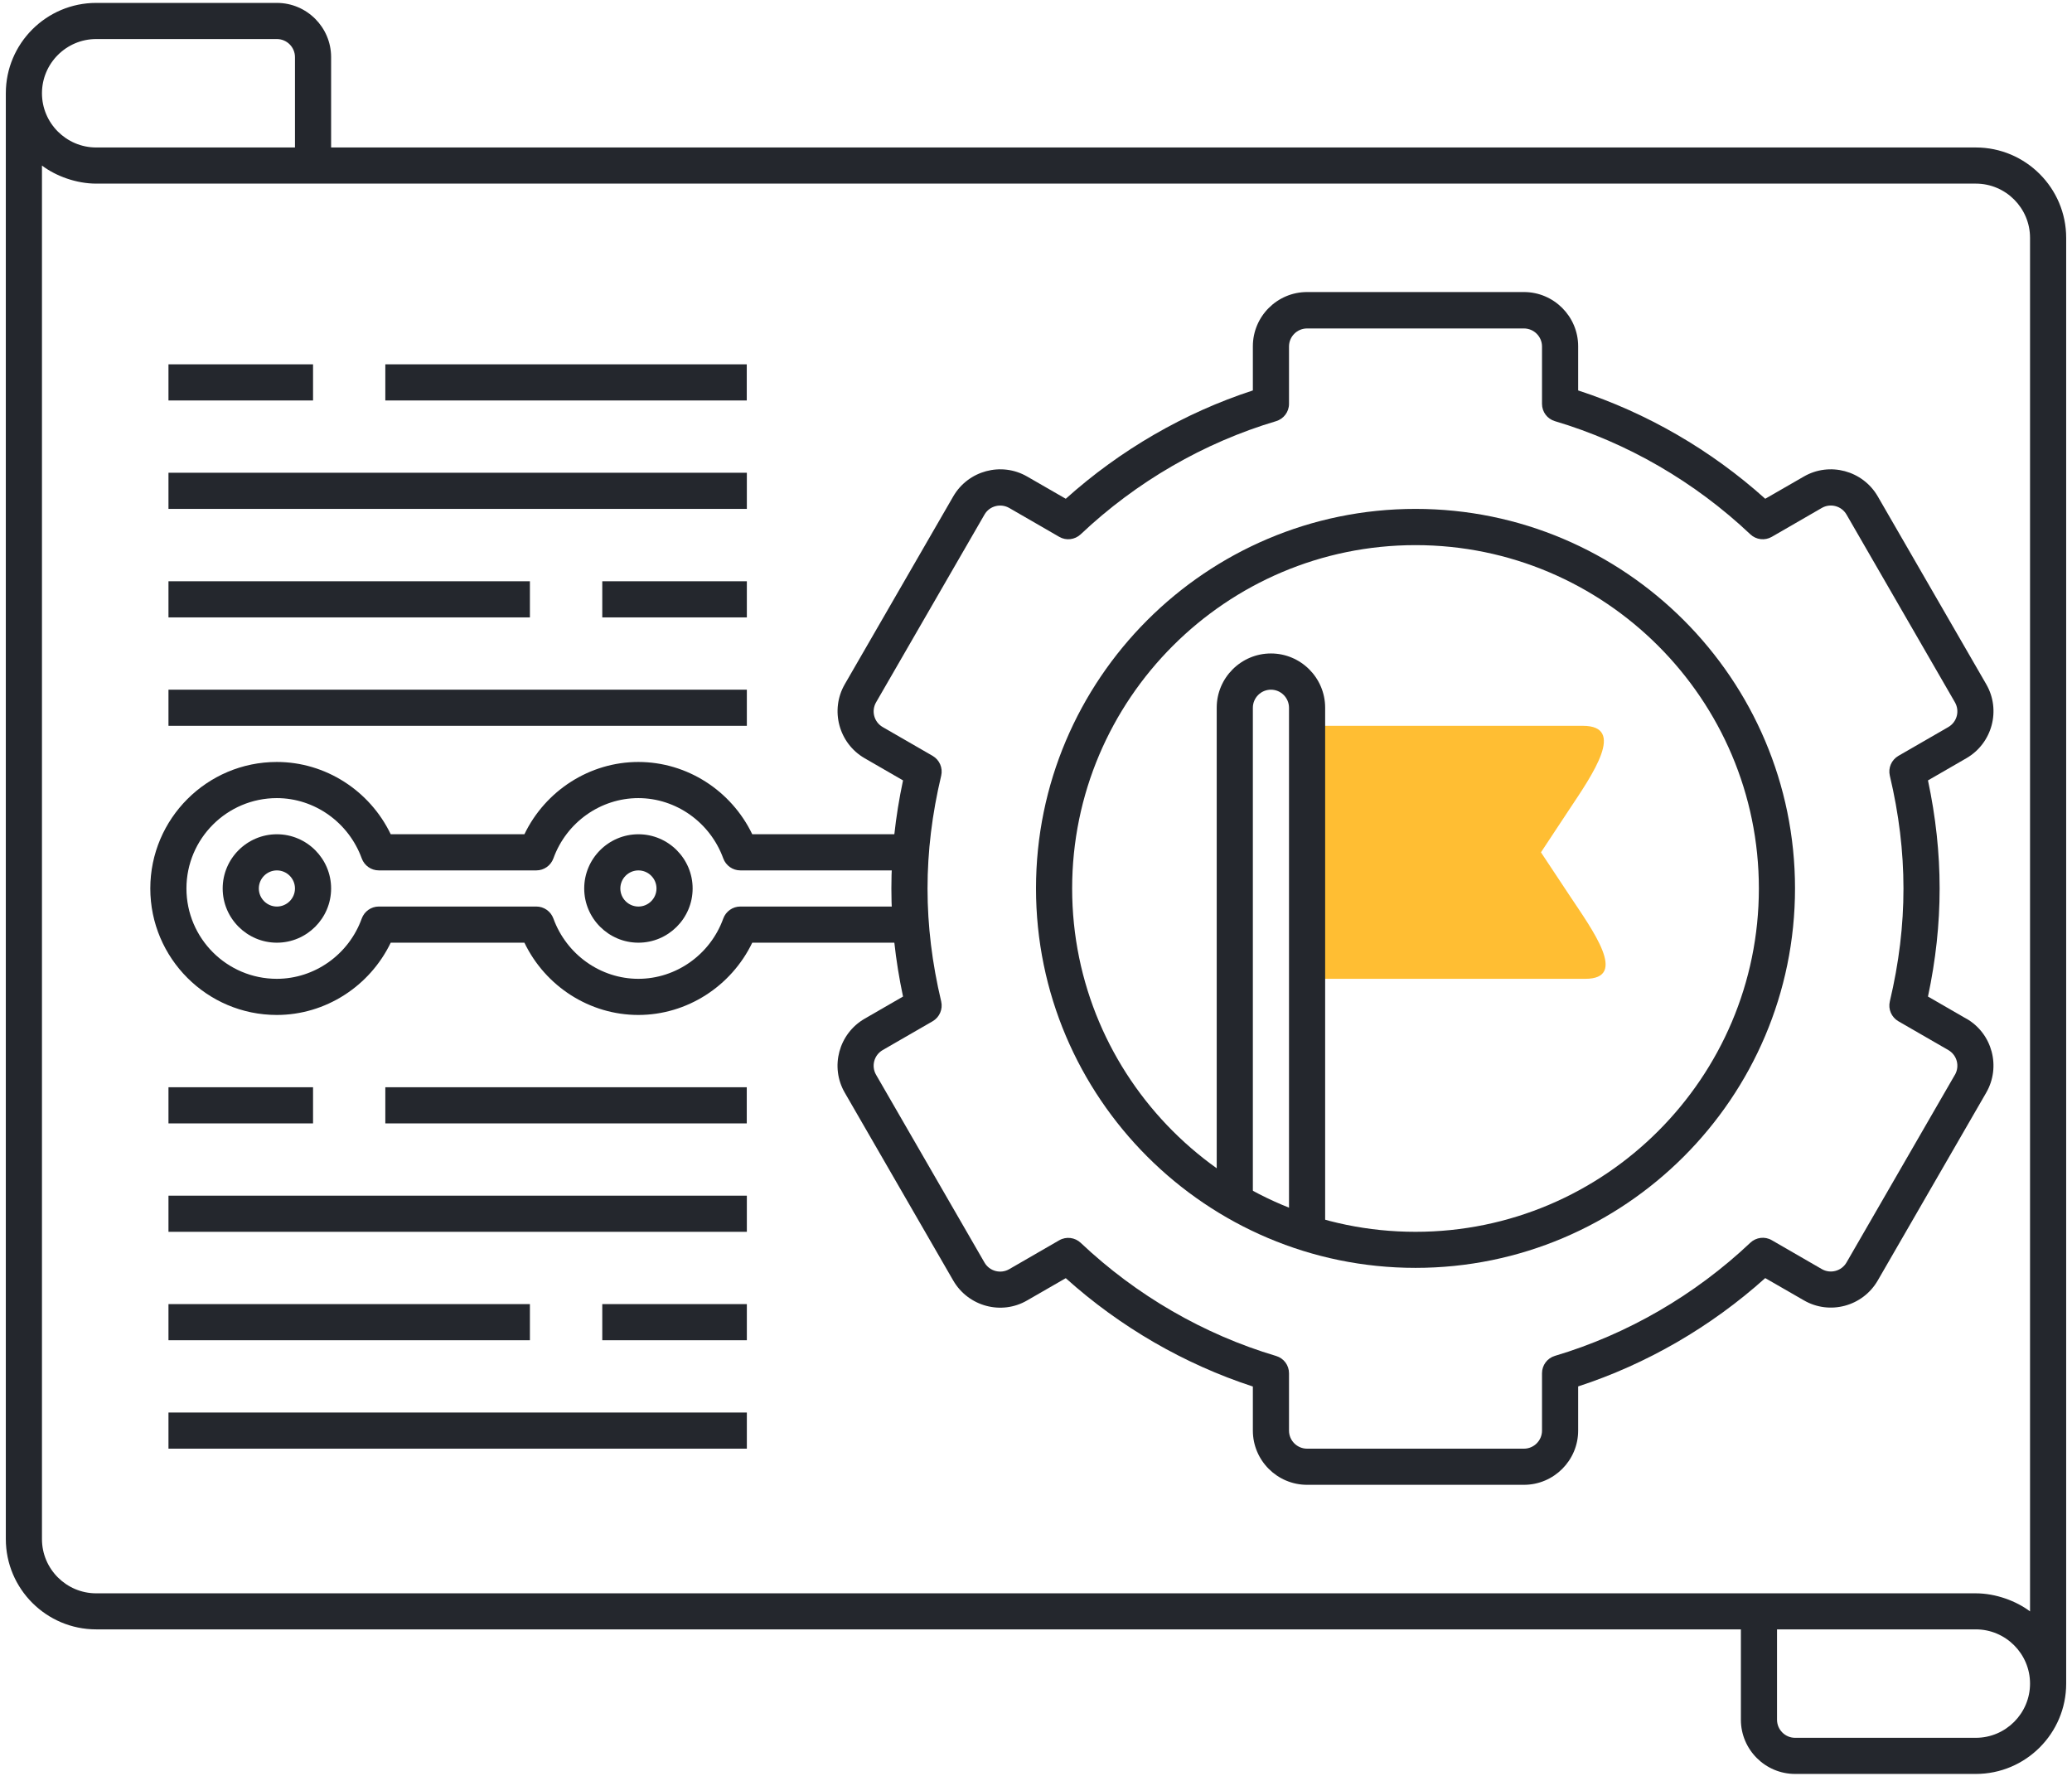
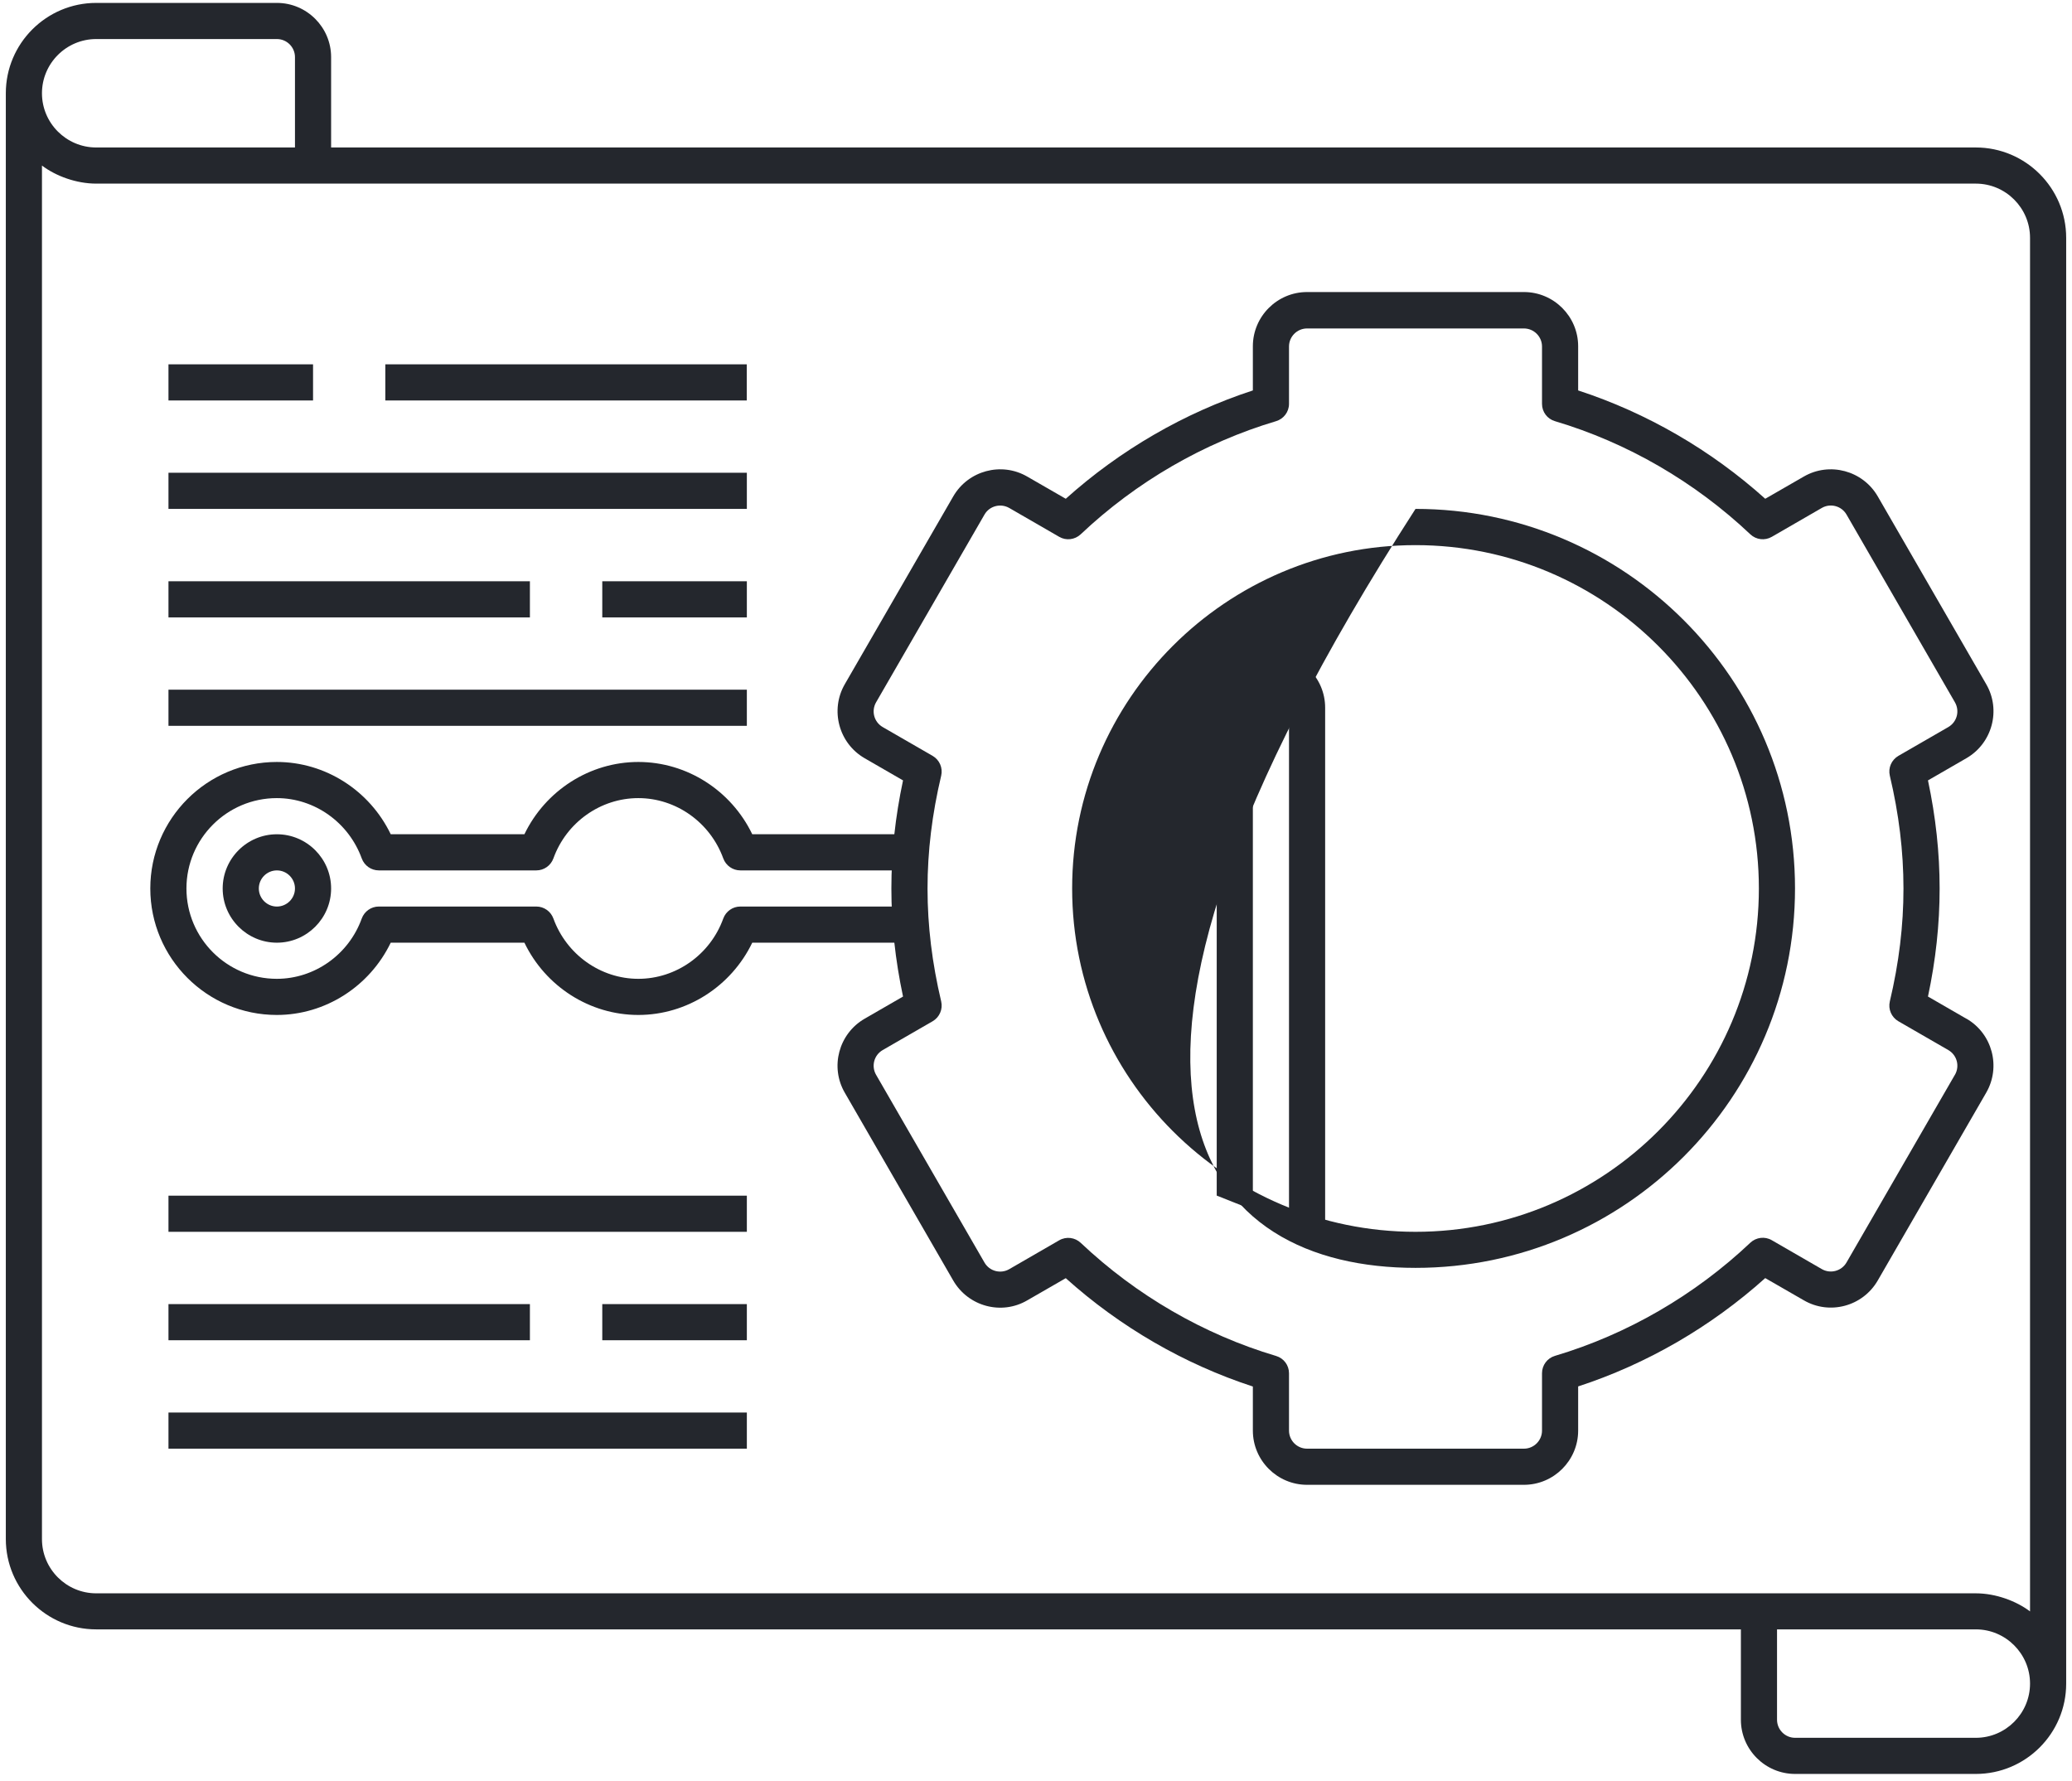
<svg xmlns="http://www.w3.org/2000/svg" width="178" height="153" viewBox="0 0 178 153" fill="none">
  <path d="M19.13 76.33C19.13 78.895 21.222 80.988 23.787 80.988C26.352 80.988 28.445 78.895 28.445 76.33C28.445 73.765 26.352 71.673 23.787 71.673C21.222 71.673 19.13 73.765 19.13 76.33ZM25.34 76.33C25.34 77.185 24.642 77.883 23.787 77.883C22.932 77.883 22.235 77.185 22.235 76.33C22.235 75.475 22.932 74.778 23.787 74.778C24.642 74.778 25.34 75.475 25.34 76.33Z" fill="#24272D" />
  <path d="M78.17 77.882H63.597C62.945 77.882 62.36 78.295 62.135 78.91C61.017 82.015 58.077 84.092 54.837 84.092C51.597 84.092 48.665 82.007 47.54 78.91C47.315 78.295 46.73 77.882 46.077 77.882H32.54C31.887 77.882 31.302 78.295 31.077 78.91C29.96 82.015 27.02 84.092 23.78 84.092C19.497 84.092 16.017 80.612 16.017 76.33C16.017 72.047 19.505 68.567 23.78 68.567C27.02 68.567 29.952 70.652 31.077 73.75C31.302 74.365 31.887 74.777 32.54 74.777H46.077C46.73 74.777 47.315 74.365 47.54 73.75C48.657 70.645 51.597 68.567 54.837 68.567C58.077 68.567 61.01 70.652 62.135 73.75C62.36 74.365 62.945 74.777 63.597 74.777H78.17V71.672H64.625C62.817 67.915 59.015 65.462 54.837 65.462C50.66 65.462 46.857 67.922 45.05 71.672H33.567C31.76 67.915 27.957 65.462 23.78 65.462C17.787 65.462 12.912 70.337 12.912 76.33C12.912 82.322 17.787 87.197 23.78 87.197C27.957 87.197 31.76 84.737 33.567 80.987H45.05C46.857 84.745 50.66 87.197 54.837 87.197C59.015 87.197 62.817 84.737 64.625 80.987H78.17V77.882Z" fill="#24272D" />
-   <path d="M50.188 76.33C50.188 78.895 52.28 80.988 54.845 80.988C57.41 80.988 59.502 78.895 59.502 76.33C59.502 73.765 57.41 71.673 54.845 71.673C52.28 71.673 50.188 73.765 50.188 76.33ZM56.398 76.33C56.398 77.185 55.7 77.883 54.845 77.883C53.99 77.883 53.292 77.185 53.292 76.33C53.292 75.475 53.99 74.778 54.845 74.778C55.7 74.778 56.398 75.475 56.398 76.33Z" fill="#24272D" />
  <path d="M169.737 12.67H8.262C5.697 12.67 3.605 10.578 3.605 8.012C3.605 5.447 5.697 3.355 8.262 3.355H23.788C24.642 3.355 25.34 4.053 25.34 4.907V14.223H28.445V4.907C28.445 2.342 26.352 0.25 23.788 0.25H8.262C3.987 0.25 0.5 3.73 0.5 8.012V132.22C0.5 136.503 3.987 139.982 8.262 139.982H169.737C172.302 139.982 174.395 142.075 174.395 144.64C174.395 147.205 172.302 149.298 169.737 149.298H154.212C153.357 149.298 152.66 148.6 152.66 147.745V138.43H149.555V147.745C149.555 150.31 151.647 152.402 154.212 152.402H169.737C174.02 152.402 177.5 148.923 177.5 144.64V20.433C177.5 16.15 174.012 12.67 169.737 12.67ZM8.262 136.885C5.697 136.885 3.605 134.792 3.605 132.228V14.223C4.812 15.137 6.575 15.775 8.262 15.775H169.737C172.302 15.775 174.395 17.867 174.395 20.433V138.438C173.21 137.545 171.447 136.885 169.737 136.885H8.262Z" fill="#24272D" />
  <path d="M168.927 87.52L165.627 85.615C166.962 79.338 166.962 73.33 165.627 67.045L168.927 65.14C171.147 63.858 171.92 61 170.63 58.78L161.315 42.648C160.032 40.428 157.175 39.655 154.955 40.945L151.647 42.85C146.982 38.658 141.462 35.463 135.575 33.543V29.748C135.575 27.183 133.482 25.09 130.917 25.09H112.287C109.722 25.09 107.63 27.183 107.63 29.748V33.543C101.742 35.463 96.23 38.658 91.557 42.85L88.25 40.945C86.03 39.655 83.172 40.428 81.89 42.648L72.575 58.78C71.292 61 72.057 63.858 74.277 65.14L77.577 67.045C76.242 73.323 76.242 79.33 77.577 85.615L74.277 87.52C72.057 88.803 71.285 91.66 72.575 93.88L81.89 110.013C83.18 112.24 86.037 113.013 88.25 111.715L91.557 109.81C96.222 114.003 101.742 117.198 107.63 119.118V122.905C107.63 125.47 109.722 127.563 112.287 127.563H130.917C133.482 127.563 135.575 125.47 135.575 122.905V119.11C141.462 117.19 146.975 113.995 151.647 109.803L154.955 111.708C157.175 113.005 160.032 112.233 161.315 110.005L170.63 93.873C171.912 91.653 171.155 88.795 168.927 87.513V87.52ZM167.945 92.328L158.63 108.46C158.202 109.203 157.25 109.458 156.507 109.03L152.21 106.548C151.617 106.203 150.867 106.293 150.365 106.765C145.587 111.28 139.782 114.64 133.58 116.485C132.92 116.68 132.47 117.288 132.47 117.978V122.905C132.47 123.76 131.772 124.458 130.917 124.458H112.287C111.432 124.458 110.735 123.76 110.735 122.905V117.978C110.735 117.288 110.285 116.688 109.625 116.493C103.415 114.648 97.617 111.288 92.84 106.773C92.352 106.315 91.61 106.203 90.995 106.555L86.697 109.038C85.955 109.465 85.002 109.21 84.575 108.468L75.26 92.335C74.84 91.6 75.072 90.655 75.83 90.213L80.12 87.738C80.712 87.393 81.012 86.703 80.855 86.035C79.295 79.45 79.287 73.248 80.855 66.64C81.012 65.973 80.712 65.283 80.12 64.938L75.83 62.463C75.072 62.02 74.84 61.075 75.26 60.34L84.575 44.208C85.002 43.465 85.955 43.218 86.697 43.638L90.995 46.12C91.587 46.465 92.337 46.375 92.84 45.903C97.617 41.388 103.422 38.028 109.625 36.183C110.277 35.988 110.735 35.388 110.735 34.698V29.77C110.735 28.915 111.432 28.218 112.287 28.218H130.917C131.772 28.218 132.47 28.915 132.47 29.77V34.698C132.47 35.388 132.92 35.988 133.58 36.183C139.79 38.028 145.587 41.388 150.365 45.903C150.867 46.375 151.61 46.465 152.21 46.12L156.507 43.638C157.25 43.21 158.202 43.465 158.63 44.208L167.945 60.34C168.365 61.075 168.132 62.02 167.375 62.463L163.085 64.938C162.492 65.283 162.192 65.973 162.35 66.64C163.91 73.225 163.917 79.428 162.35 86.035C162.192 86.703 162.492 87.393 163.085 87.738L167.375 90.213C168.132 90.655 168.365 91.6 167.945 92.335V92.328Z" fill="#24272D" />
-   <path d="M121.603 43.72C103.625 43.72 89 58.345 89 76.323C89 94.3 103.625 108.925 121.603 108.925C139.58 108.925 154.205 94.3 154.205 76.323C154.205 58.345 139.58 43.72 121.603 43.72ZM121.603 105.827C105.335 105.827 92.105 92.59 92.105 76.33C92.105 60.07 105.343 46.833 121.603 46.833C137.863 46.833 151.1 60.07 151.1 76.33C151.1 92.59 137.863 105.827 121.603 105.827Z" fill="#24272D" />
-   <path d="M132.38 73.225L134.788 69.58C136.843 66.497 139.7 62.357 135.98 62.357H112.625V84.092H136.19C139.902 84.092 136.842 79.952 134.795 76.87L132.38 73.225Z" fill="#FFBE33" />
+   <path d="M121.603 43.72C89 94.3 103.625 108.925 121.603 108.925C139.58 108.925 154.205 94.3 154.205 76.323C154.205 58.345 139.58 43.72 121.603 43.72ZM121.603 105.827C105.335 105.827 92.105 92.59 92.105 76.33C92.105 60.07 105.343 46.833 121.603 46.833C137.863 46.833 151.1 60.07 151.1 76.33C151.1 92.59 137.863 105.827 121.603 105.827Z" fill="#24272D" />
  <path d="M113.84 106.412V60.797C113.84 58.232 111.748 56.14 109.183 56.14C106.618 56.14 104.525 58.232 104.525 60.797V102.715M107.63 102.722V60.805C107.63 59.95 108.328 59.252 109.183 59.252C110.038 59.252 110.735 59.95 110.735 60.805V106.42" fill="#24272D" />
  <path d="M14.473 59.252H64.16V62.357H14.473V59.252Z" fill="#24272D" />
  <path d="M14.473 40.615H64.16V43.72H14.473V40.615Z" fill="#24272D" />
  <path d="M14.473 49.938H45.523V53.042H14.473V49.938Z" fill="#24272D" />
  <path d="M51.74 49.938H64.16V53.042H51.74V49.938Z" fill="#24272D" />
  <path d="M33.102 31.3H64.153V34.405H33.102V31.3Z" fill="#24272D" />
  <path d="M14.473 31.3H26.893V34.405H14.473V31.3Z" fill="#24272D" />
  <path d="M14.473 121.353H64.16V124.458H14.473V121.353Z" fill="#24272D" />
  <path d="M14.473 102.722H64.16V105.827H14.473V102.722Z" fill="#24272D" />
  <path d="M14.473 112.038H45.523V115.143H14.473V112.038Z" fill="#24272D" />
  <path d="M51.74 112.038H64.16V115.143H51.74V112.038Z" fill="#24272D" />
-   <path d="M33.102 93.407H64.153V96.513H33.102V93.407Z" fill="#24272D" />
-   <path d="M14.473 93.407H26.893V96.513H14.473V93.407Z" fill="#24272D" />
</svg>